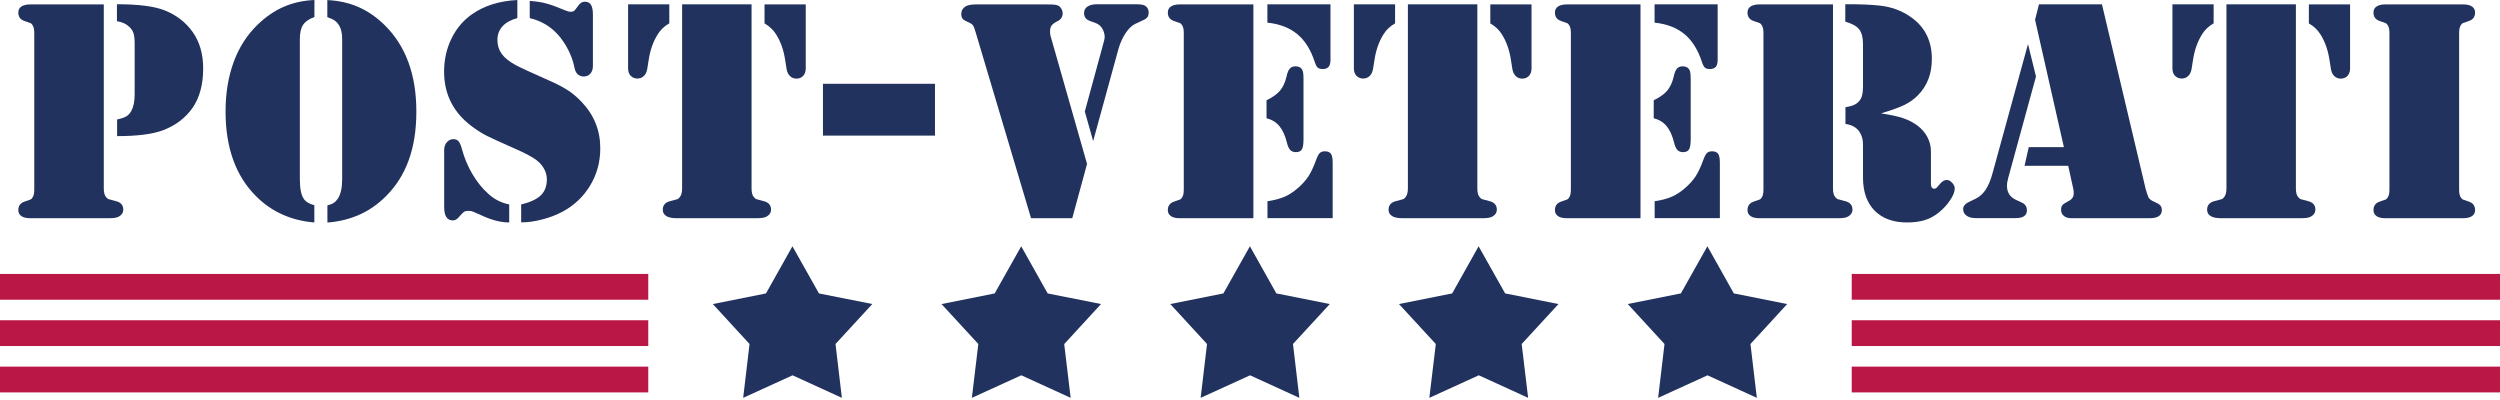
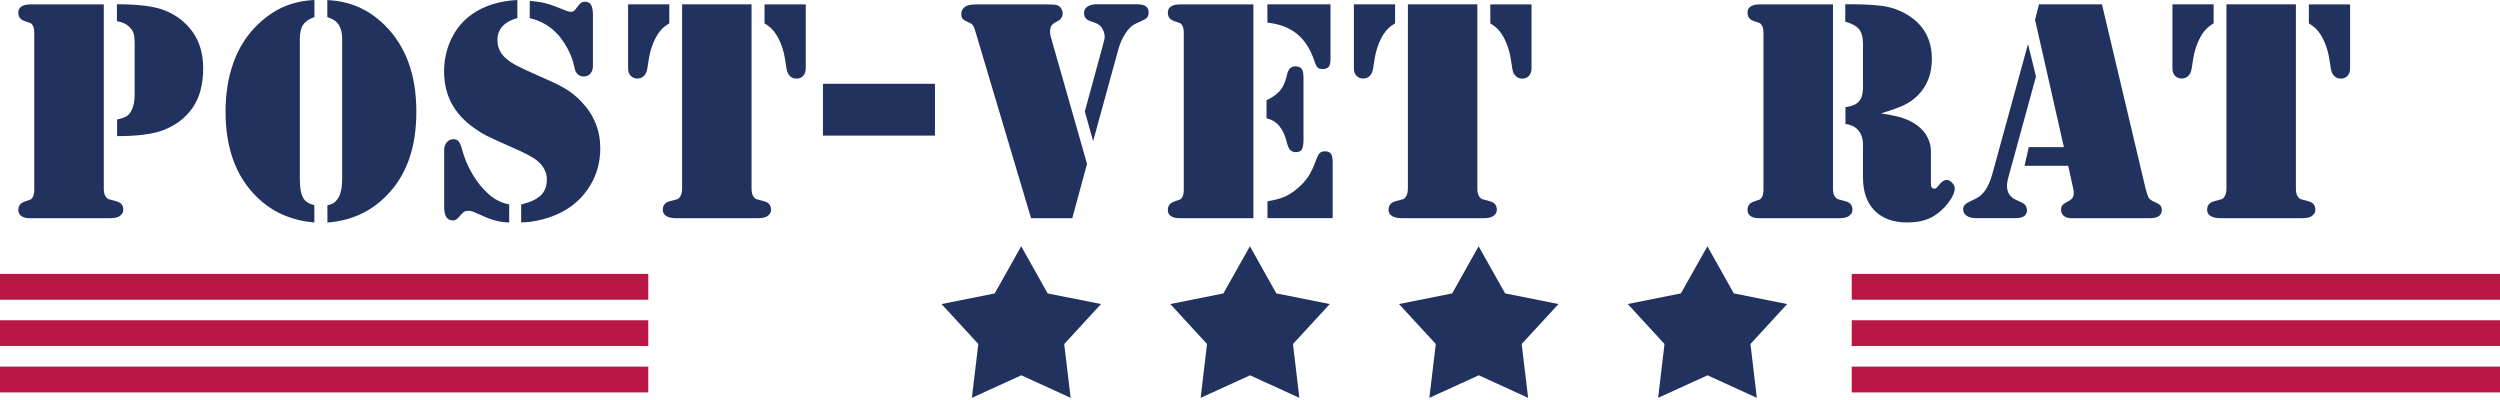
<svg xmlns="http://www.w3.org/2000/svg" width="500" height="80" viewBox="0 0 500 80" fill="none">
  <path d="M20.758 0.865V37.689C20.758 38.504 20.911 39.097 21.233 39.436C21.403 39.64 21.555 39.776 21.708 39.827C21.861 39.877 22.336 40.013 23.15 40.217C24.15 40.454 24.659 41.014 24.659 41.947C24.659 42.489 24.388 42.931 23.845 43.27C23.455 43.524 22.794 43.643 21.878 43.643H6.021C5.274 43.643 4.681 43.507 4.274 43.219C3.867 42.931 3.663 42.54 3.663 42.015C3.663 41.166 4.087 40.59 4.918 40.318C5.614 40.081 6.004 39.945 6.122 39.894C6.241 39.843 6.36 39.725 6.479 39.538C6.733 39.199 6.852 38.673 6.852 37.944V6.581C6.852 5.852 6.733 5.326 6.479 4.987C6.36 4.8 6.241 4.681 6.122 4.631C6.004 4.58 5.614 4.444 4.918 4.207C4.087 3.935 3.663 3.375 3.663 2.51C3.663 1.985 3.867 1.577 4.274 1.306C4.681 1.035 5.257 0.882 6.021 0.882H20.775L20.758 0.865ZM23.421 27.258V23.899C24.32 23.696 24.947 23.475 25.321 23.238C25.694 23 25.999 22.661 26.27 22.169C26.711 21.355 26.932 20.253 26.932 18.879V8.854C26.932 7.87 26.864 7.141 26.711 6.666C26.559 6.191 26.27 5.75 25.829 5.343C25.219 4.766 24.405 4.393 23.387 4.24V0.848C27.695 0.848 30.866 1.255 32.918 2.069C35.276 3.002 37.141 4.444 38.532 6.395C39.94 8.379 40.635 10.822 40.635 13.688C40.635 16.911 39.923 19.54 38.498 21.593C37.074 23.611 35.089 25.12 32.545 26.07C30.442 26.851 27.39 27.224 23.421 27.224V27.258Z" fill="#21325E" />
  <path d="M62.886 3.409C61.817 3.783 61.071 4.291 60.63 4.953C60.189 5.597 59.969 6.547 59.969 7.802V35.824C59.969 37.655 60.223 38.961 60.715 39.708C61.105 40.335 61.834 40.776 62.869 41.048V44.491C58.239 44.118 54.338 42.371 51.218 39.25C47.147 35.196 45.112 29.548 45.112 22.288C45.112 18.658 45.655 15.367 46.723 12.433C47.792 9.499 49.386 7.005 51.506 4.953C53.117 3.392 54.847 2.188 56.712 1.374C58.578 0.56 60.63 0.102 62.886 0V3.392V3.409ZM65.464 3.409V0.017C67.719 0.119 69.788 0.577 71.654 1.391C73.519 2.205 75.266 3.392 76.877 4.97C81.134 9.126 83.271 14.909 83.271 22.305C83.271 29.7 81.236 35.213 77.166 39.267C74.028 42.405 70.144 44.152 65.481 44.508V41.065C66.023 40.946 66.447 40.776 66.753 40.573C67.058 40.369 67.329 40.081 67.584 39.708C68.143 38.86 68.432 37.554 68.432 35.824V7.802C68.432 6.7 68.245 5.818 67.872 5.173C67.618 4.732 67.329 4.393 66.973 4.139C66.617 3.884 66.125 3.647 65.481 3.426L65.464 3.409Z" fill="#21325E" />
  <path d="M103.47 0.017V3.613C102.181 3.969 101.18 4.512 100.502 5.258C99.824 6.005 99.484 6.92 99.484 8.006C99.484 9.092 99.773 9.957 100.332 10.754C100.892 11.551 101.808 12.28 103.097 12.993C103.979 13.468 105.963 14.401 109.05 15.758C110.932 16.572 112.391 17.301 113.425 17.963C114.46 18.624 115.443 19.438 116.359 20.422C118.818 23.017 120.056 26.087 120.056 29.666C120.056 32.363 119.395 34.823 118.055 37.062C116.715 39.301 114.884 41.048 112.543 42.32C111.288 42.981 109.915 43.524 108.422 43.897C106.93 44.288 105.539 44.474 104.233 44.474V40.895C106.048 40.454 107.354 39.843 108.168 39.063C108.965 38.283 109.372 37.214 109.372 35.874C109.372 34.534 108.744 33.245 107.489 32.177C106.658 31.481 105.064 30.633 102.724 29.615C100.163 28.479 98.399 27.682 97.449 27.207C96.5 26.732 95.584 26.155 94.702 25.511C90.767 22.712 88.817 18.98 88.817 14.316C88.817 11.941 89.309 9.736 90.292 7.718C91.276 5.699 92.65 4.071 94.397 2.85C96.839 1.136 99.874 0.187 103.487 0L103.47 0.017ZM101.842 40.912V44.491C100.129 44.491 98.246 43.999 96.177 43.015C95.397 42.659 94.871 42.439 94.583 42.32C94.295 42.218 94.007 42.167 93.735 42.167C93.311 42.167 93.006 42.235 92.802 42.371C92.599 42.507 92.26 42.846 91.802 43.389C91.429 43.846 91.022 44.084 90.581 44.084C89.41 44.084 88.834 43.185 88.834 41.387V29.972C88.834 29.395 89.003 28.886 89.343 28.479C89.682 28.072 90.089 27.851 90.598 27.834C91.056 27.817 91.412 27.936 91.683 28.225C91.937 28.513 92.175 29.005 92.361 29.717C92.836 31.515 93.532 33.194 94.447 34.755C95.363 36.315 96.415 37.655 97.636 38.741C98.874 39.877 100.282 40.59 101.893 40.895L101.842 40.912ZM105.946 3.63V0.187C107.201 0.271 108.286 0.424 109.202 0.678C110.118 0.916 111.424 1.391 113.12 2.103C113.544 2.273 113.883 2.358 114.154 2.358C114.544 2.358 114.85 2.222 115.036 1.951L115.732 1.035C116.071 0.577 116.478 0.339 116.953 0.339C117.512 0.339 117.936 0.543 118.191 0.95C118.445 1.357 118.581 2.002 118.581 2.884V13.23C118.581 13.841 118.411 14.333 118.072 14.723C117.733 15.113 117.275 15.3 116.732 15.3C116.308 15.3 115.935 15.164 115.579 14.893C115.392 14.723 115.24 14.519 115.121 14.282C115.002 14.044 114.901 13.637 114.799 13.078C114.561 12.06 114.171 10.991 113.612 9.906C113.052 8.82 112.391 7.853 111.644 6.988C110.135 5.292 108.252 4.173 105.98 3.63H105.946Z" fill="#21325E" />
  <path d="M125.619 0.865H133.861V4.665C132.878 5.224 132.114 5.954 131.572 6.819C130.673 8.243 130.062 9.923 129.757 11.856L129.452 13.773C129.35 14.384 129.13 14.859 128.773 15.198C128.417 15.537 127.993 15.707 127.468 15.707C126.942 15.707 126.484 15.52 126.128 15.147C125.772 14.774 125.619 14.282 125.619 13.671V0.848V0.865ZM150.312 0.865V37.689C150.312 38.504 150.465 39.097 150.787 39.436C150.957 39.64 151.109 39.776 151.262 39.827C151.414 39.877 151.889 40.013 152.703 40.217C153.704 40.454 154.213 41.014 154.213 41.947C154.213 42.489 153.941 42.931 153.399 43.27C153.009 43.524 152.33 43.643 151.397 43.643H135.354C134.438 43.643 133.743 43.507 133.268 43.219C132.793 42.931 132.555 42.507 132.555 41.947C132.555 41.031 133.064 40.454 134.065 40.217C134.879 40.013 135.354 39.877 135.506 39.827C135.659 39.776 135.795 39.64 135.947 39.436C136.253 39.08 136.422 38.504 136.422 37.689V0.865H150.329H150.312ZM161.149 0.865V13.688C161.149 14.299 160.98 14.791 160.64 15.164C160.301 15.537 159.843 15.724 159.301 15.724C158.758 15.724 158.351 15.554 157.995 15.215C157.639 14.876 157.418 14.401 157.316 13.79L157.011 11.873C156.706 9.923 156.095 8.243 155.196 6.836C154.637 5.954 153.874 5.241 152.907 4.681V0.882H161.149V0.865Z" fill="#21325E" />
  <path d="M217.438 32.669L214.453 43.643H206.211L195.051 6.191C194.882 5.631 194.729 5.241 194.576 5.055C194.424 4.851 194.203 4.681 193.881 4.546C193.22 4.274 192.779 4.02 192.558 3.799C192.355 3.562 192.253 3.223 192.253 2.765C192.253 2.137 192.541 1.645 193.101 1.289C193.542 1.018 194.254 0.882 195.255 0.882H209.195C210.077 0.882 210.671 0.899 210.993 0.95C211.315 0.984 211.587 1.069 211.79 1.204C211.994 1.357 212.18 1.56 212.316 1.832C212.469 2.103 212.536 2.358 212.536 2.612C212.536 3.392 212.163 3.935 211.434 4.274C210.891 4.546 210.518 4.817 210.315 5.106C210.111 5.394 210.009 5.784 210.009 6.31C210.009 6.649 210.043 6.937 210.111 7.192L217.387 32.703L217.438 32.669ZM218.625 28.191L216.963 22.305L220.558 9.109C220.796 8.277 220.914 7.769 220.931 7.565C220.965 7.107 220.864 6.598 220.626 6.021C220.287 5.292 219.761 4.817 219.066 4.58L218.031 4.207C217.217 3.935 216.81 3.409 216.81 2.612C216.81 2.052 217.048 1.611 217.506 1.306C217.963 1.001 218.608 0.848 219.422 0.848H227.105C228.071 0.848 228.699 0.95 228.987 1.136C229.496 1.442 229.733 1.9 229.733 2.476C229.733 2.867 229.649 3.189 229.496 3.409C229.343 3.647 229.055 3.85 228.631 4.037L227.037 4.783C226.375 5.089 225.731 5.716 225.103 6.649C224.493 7.582 224.018 8.634 223.679 9.838L218.642 28.174L218.625 28.191Z" fill="#21325E" />
  <path d="M250.678 0.865V43.643H235.924C235.177 43.643 234.584 43.507 234.177 43.219C233.77 42.931 233.566 42.54 233.566 42.015C233.566 41.166 233.99 40.59 234.821 40.318C235.517 40.081 235.907 39.945 236.025 39.894C236.144 39.843 236.263 39.725 236.381 39.538C236.636 39.199 236.755 38.673 236.755 37.944V6.581C236.755 5.852 236.636 5.326 236.381 4.987C236.263 4.8 236.127 4.681 236.025 4.631C235.907 4.58 235.517 4.444 234.821 4.207C233.99 3.935 233.566 3.375 233.566 2.51C233.566 1.985 233.77 1.577 234.177 1.306C234.584 1.035 235.16 0.882 235.924 0.882H250.678V0.865ZM253.307 23.679V20.049C254.511 19.472 255.41 18.828 256.004 18.132C256.58 17.437 257.021 16.521 257.293 15.367C257.462 14.57 257.683 14.027 257.954 13.722C258.225 13.417 258.615 13.264 259.107 13.264C259.769 13.264 260.244 13.519 260.481 14.044C260.634 14.316 260.701 14.927 260.701 15.893V27.834C260.701 28.818 260.6 29.497 260.379 29.87C260.159 30.243 259.752 30.43 259.175 30.43C258.7 30.43 258.31 30.277 258.039 29.989C257.767 29.7 257.547 29.208 257.377 28.513C257.021 27.071 256.512 25.969 255.851 25.188C255.19 24.408 254.342 23.899 253.29 23.645L253.307 23.679ZM253.46 0.865H266.095V11.958C266.095 12.603 265.976 13.078 265.721 13.366C265.467 13.654 265.077 13.807 264.534 13.807C264.076 13.807 263.737 13.705 263.534 13.519C263.33 13.332 263.127 12.942 262.94 12.365C262.143 9.94 260.99 8.091 259.446 6.819C257.903 5.547 255.919 4.783 253.477 4.529V0.865H253.46ZM253.494 43.643V40.251C254.85 40.047 255.97 39.742 256.869 39.368C257.75 38.995 258.649 38.419 259.548 37.638C260.447 36.858 261.159 36.061 261.702 35.247C262.228 34.416 262.737 33.33 263.228 31.973C263.466 31.312 263.703 30.854 263.941 30.616C264.195 30.379 264.534 30.26 264.975 30.26C265.552 30.26 265.959 30.43 266.196 30.769C266.434 31.108 266.535 31.719 266.535 32.567V43.626H253.494V43.643Z" fill="#21325E" />
  <path d="M270.775 0.865H279.018V4.665C278.034 5.224 277.271 5.954 276.728 6.819C275.829 8.243 275.219 9.923 274.913 11.856L274.608 13.773C274.506 14.384 274.286 14.859 273.93 15.198C273.574 15.537 273.15 15.707 272.624 15.707C272.098 15.707 271.64 15.52 271.284 15.147C270.928 14.774 270.775 14.282 270.775 13.671V0.848V0.865ZM295.468 0.865V37.689C295.468 38.504 295.621 39.097 295.943 39.436C296.113 39.64 296.266 39.776 296.418 39.827C296.571 39.877 297.046 40.013 297.86 40.217C298.86 40.454 299.369 41.014 299.369 41.947C299.369 42.489 299.098 42.931 298.555 43.27C298.165 43.524 297.487 43.643 296.554 43.643H280.51C279.594 43.643 278.899 43.507 278.424 43.219C277.949 42.931 277.712 42.507 277.712 41.947C277.712 41.031 278.221 40.454 279.221 40.217C280.035 40.013 280.51 39.877 280.663 39.827C280.815 39.776 280.951 39.64 281.104 39.436C281.409 39.08 281.579 38.504 281.579 37.689V0.865H295.485H295.468ZM306.306 0.865V13.688C306.306 14.299 306.136 14.791 305.797 15.164C305.458 15.537 305 15.724 304.457 15.724C303.914 15.724 303.507 15.554 303.151 15.215C302.795 14.876 302.574 14.401 302.473 13.79L302.167 11.873C301.862 9.923 301.252 8.243 300.353 6.836C299.793 5.954 299.03 5.241 298.063 4.681V0.882H306.306V0.865Z" fill="#21325E" />
-   <path d="M328.099 0.865V43.643H313.344C312.598 43.643 312.004 43.507 311.597 43.219C311.19 42.931 310.986 42.54 310.986 42.015C310.986 41.166 311.41 40.59 312.241 40.318C312.937 40.081 313.327 39.945 313.446 39.894C313.564 39.843 313.683 39.725 313.802 39.538C314.056 39.199 314.175 38.673 314.175 37.944V6.581C314.175 5.852 314.056 5.326 313.802 4.987C313.683 4.8 313.547 4.681 313.446 4.631C313.327 4.58 312.937 4.444 312.241 4.207C311.41 3.935 310.986 3.375 310.986 2.51C310.986 1.985 311.19 1.577 311.597 1.306C312.004 1.035 312.581 0.882 313.344 0.882H328.099V0.865ZM330.744 23.679V20.049C331.948 19.472 332.847 18.828 333.441 18.132C334.017 17.437 334.458 16.521 334.73 15.367C334.899 14.57 335.12 14.027 335.391 13.722C335.662 13.417 336.053 13.264 336.544 13.264C337.206 13.264 337.681 13.519 337.918 14.044C338.071 14.316 338.139 14.927 338.139 15.893V27.834C338.139 28.818 338.037 29.497 337.816 29.87C337.596 30.243 337.189 30.43 336.612 30.43C336.137 30.43 335.747 30.277 335.476 29.989C335.205 29.7 334.984 29.208 334.814 28.513C334.458 27.071 333.95 25.969 333.288 25.188C332.627 24.408 331.779 23.899 330.727 23.645L330.744 23.679ZM330.897 0.865H343.532V11.958C343.532 12.603 343.413 13.078 343.159 13.366C342.904 13.654 342.514 13.807 341.971 13.807C341.513 13.807 341.174 13.705 340.971 13.519C340.767 13.332 340.564 12.942 340.377 12.365C339.58 9.94 338.427 8.091 336.884 6.819C335.34 5.547 333.356 4.783 330.914 4.529V0.865H330.897ZM330.931 43.643V40.251C332.288 40.047 333.407 39.742 334.306 39.368C335.188 38.995 336.086 38.419 336.985 37.638C337.884 36.858 338.596 36.061 339.139 35.247C339.665 34.416 340.174 33.33 340.666 31.973C340.903 31.312 341.14 30.854 341.378 30.616C341.632 30.379 341.971 30.26 342.412 30.26C342.989 30.26 343.396 30.43 343.633 30.769C343.871 31.108 343.973 31.719 343.973 32.567V43.626H330.931V43.643Z" fill="#21325E" />
  <path d="M366.597 0.865V37.689C366.597 38.504 366.749 39.097 367.071 39.436C367.241 39.64 367.394 39.776 367.546 39.827C367.699 39.877 368.174 40.013 368.988 40.217C369.988 40.454 370.497 41.014 370.497 41.947C370.497 42.489 370.226 42.931 369.683 43.27C369.293 43.524 368.632 43.643 367.716 43.643H351.859C351.113 43.643 350.519 43.507 350.112 43.219C349.705 42.931 349.501 42.54 349.501 42.015C349.501 41.166 349.925 40.59 350.756 40.318C351.452 40.081 351.842 39.945 351.961 39.894C352.079 39.843 352.198 39.725 352.317 39.538C352.571 39.199 352.69 38.673 352.69 37.944V6.581C352.69 5.852 352.571 5.326 352.317 4.987C352.198 4.8 352.062 4.681 351.961 4.631C351.842 4.58 351.452 4.444 350.756 4.207C349.925 3.935 349.501 3.375 349.501 2.51C349.501 1.985 349.705 1.577 350.112 1.306C350.519 1.035 351.096 0.882 351.859 0.882H366.614L366.597 0.865ZM376.23 22.678C378.146 22.966 379.621 23.289 380.656 23.645C381.691 24.001 382.623 24.476 383.454 25.087C384.336 25.731 384.998 26.511 385.472 27.41C385.947 28.309 386.185 29.259 386.185 30.26V36.739C386.185 37.401 386.405 37.74 386.846 37.74C387.016 37.74 387.151 37.689 387.27 37.605C387.389 37.503 387.542 37.333 387.762 37.062C388.288 36.349 388.814 35.993 389.356 35.993C389.712 35.993 390.069 36.18 390.425 36.553C390.781 36.926 390.95 37.299 390.95 37.689C390.95 38.334 390.645 39.131 390.018 40.047C389.407 40.98 388.627 41.811 387.711 42.54C386.846 43.236 385.93 43.728 384.93 44.033C383.929 44.338 382.742 44.491 381.385 44.491C378.621 44.491 376.484 43.694 374.924 42.133C373.38 40.556 372.6 38.351 372.6 35.535V30.277C372.6 29.107 372.6 28.428 372.566 28.241C372.465 27.41 372.176 26.681 371.684 26.087C371.074 25.358 370.209 24.934 369.09 24.798V21.44C370.226 21.27 371.023 20.982 371.498 20.558C371.922 20.185 372.21 19.761 372.363 19.269C372.515 18.794 372.6 18.081 372.6 17.131V8.82C372.6 7.497 372.346 6.53 371.837 5.869C371.328 5.224 370.396 4.715 369.056 4.325V0.848H369.87C372.193 0.848 374.161 0.933 375.789 1.103C378.214 1.34 380.368 2.12 382.267 3.477C384.998 5.428 386.371 8.193 386.371 11.789C386.371 14.74 385.456 17.148 383.607 19.031C382.827 19.828 381.928 20.473 380.893 20.982C379.859 21.491 378.282 22.05 376.179 22.678H376.23Z" fill="#21325E" />
  <path d="M405.603 8.82L407.198 15.3L401.652 35.552C401.482 36.146 401.397 36.688 401.397 37.18C401.397 38.503 402.008 39.436 403.246 39.996L404.348 40.505C405.044 40.81 405.383 41.336 405.383 42.065C405.383 43.117 404.62 43.626 403.093 43.626H395.139C394.359 43.626 393.749 43.456 393.308 43.134C392.85 42.812 392.629 42.371 392.629 41.794C392.629 41.183 393.087 40.691 394.003 40.284C394.851 39.911 395.496 39.572 395.903 39.267C396.31 38.961 396.7 38.554 397.073 38.029C397.649 37.18 398.141 36.027 398.514 34.619L405.603 8.803V8.82ZM407.757 0.865H420.392L429.109 37.689C429.279 38.334 429.465 38.91 429.669 39.419C429.855 39.809 430.279 40.132 430.924 40.386C431.467 40.624 431.84 40.844 432.06 41.082C432.264 41.319 432.365 41.624 432.365 42.015C432.365 43.1 431.551 43.643 429.923 43.643H414.287C413.659 43.643 413.15 43.49 412.777 43.185C412.404 42.88 412.218 42.472 412.218 41.981C412.218 41.557 412.302 41.251 412.472 41.048C412.642 40.844 413.015 40.573 413.608 40.267C414.032 40.064 414.321 39.827 414.49 39.572C414.66 39.318 414.745 39.012 414.745 38.639C414.745 38.283 414.711 37.978 414.643 37.706L413.642 33.16H404.908L405.756 29.429H412.777L407.011 3.952L407.791 0.882L407.757 0.865Z" fill="#21325E" />
  <path d="M434.485 0.865H442.728V4.665C441.744 5.224 440.981 5.954 440.438 6.819C439.539 8.243 438.929 9.923 438.624 11.856L438.318 13.773C438.217 14.384 437.996 14.859 437.64 15.198C437.284 15.537 436.86 15.707 436.334 15.707C435.808 15.707 435.35 15.52 434.994 15.147C434.638 14.774 434.485 14.282 434.485 13.671V0.848V0.865ZM459.179 0.865V37.689C459.179 38.504 459.331 39.097 459.653 39.436C459.823 39.64 459.976 39.776 460.128 39.827C460.281 39.877 460.756 40.013 461.57 40.217C462.57 40.454 463.079 41.014 463.079 41.947C463.079 42.489 462.808 42.931 462.265 43.27C461.875 43.524 461.197 43.643 460.264 43.643H444.22C443.304 43.643 442.609 43.507 442.134 43.219C441.659 42.931 441.422 42.507 441.422 41.947C441.422 41.031 441.931 40.454 442.931 40.217C443.745 40.013 444.22 39.877 444.373 39.827C444.525 39.776 444.661 39.64 444.814 39.436C445.119 39.08 445.289 38.504 445.289 37.689V0.865H459.195H459.179ZM470.016 0.865V13.688C470.016 14.299 469.846 14.791 469.507 15.164C469.168 15.537 468.71 15.724 468.167 15.724C467.624 15.724 467.217 15.554 466.861 15.215C466.505 14.876 466.285 14.401 466.183 13.79L465.877 11.873C465.572 9.923 464.962 8.243 464.063 6.836C463.503 5.954 462.74 5.241 461.773 4.681V0.882H470.016V0.865Z" fill="#21325E" />
-   <path d="M491.842 43.643H477.054C476.308 43.643 475.714 43.507 475.307 43.219C474.9 42.931 474.696 42.54 474.696 42.015C474.696 41.166 475.12 40.59 475.951 40.318C476.647 40.081 477.037 39.945 477.156 39.894C477.274 39.843 477.393 39.725 477.512 39.538C477.766 39.199 477.885 38.673 477.885 37.944V6.581C477.885 5.852 477.766 5.326 477.512 4.987C477.393 4.8 477.257 4.681 477.156 4.631C477.037 4.58 476.647 4.444 475.951 4.207C475.12 3.935 474.696 3.375 474.696 2.51C474.696 1.985 474.9 1.577 475.307 1.306C475.714 1.035 476.291 0.882 477.054 0.882H492.657C493.403 0.882 493.996 1.018 494.403 1.306C494.81 1.594 495.014 1.985 495.014 2.51C495.014 3.375 494.59 3.935 493.759 4.207C493.064 4.444 492.673 4.58 492.555 4.631C492.436 4.681 492.317 4.8 492.199 4.987C491.944 5.326 491.826 5.852 491.826 6.581V37.944C491.826 38.673 491.944 39.216 492.199 39.538C492.317 39.725 492.436 39.843 492.555 39.894C492.673 39.945 493.064 40.081 493.759 40.318C494.59 40.59 495.014 41.15 495.014 42.015C495.014 42.54 494.81 42.947 494.403 43.219C493.996 43.49 493.42 43.643 492.657 43.643H491.842Z" fill="#21325E" />
-   <path d="M167.102 68.814V68.797L174.462 60.808L163.812 58.688H163.795L158.486 49.257L153.195 58.688H153.178H153.161L142.562 60.808L149.888 68.78L149.871 68.814L149.905 68.831L148.633 79.568L158.486 75.073L158.503 75.056L168.374 79.568L167.102 68.814Z" fill="#21325E" />
  <path d="M212.842 68.814H212.859V68.797L220.202 60.808L209.552 58.688H209.569H209.535L204.243 49.257L198.935 58.688H198.918L188.301 60.808L195.645 68.78L195.628 68.814L195.662 68.831L194.373 79.568L204.226 75.073H204.243L204.26 75.056L214.131 79.568L212.842 68.814Z" fill="#21325E" />
  <path d="M258.598 68.814V68.797L265.959 60.808L255.308 58.688H255.274L249.983 49.257L244.675 58.688H244.658L234.058 60.808L241.385 68.78L241.368 68.814L241.402 68.831L240.13 79.568L249.983 75.073L250 75.056L259.87 79.568L258.598 68.814Z" fill="#21325E" />
-   <path d="M304.338 68.814H304.355L304.338 68.797L311.699 60.808L301.048 58.688H301.031L295.723 49.257L290.431 58.688H290.414L279.798 60.808L287.141 68.78L287.124 68.814L287.158 68.831L285.869 79.568L295.723 75.073H295.74L295.757 75.056L305.627 79.568L304.338 68.814Z" fill="#21325E" />
+   <path d="M304.338 68.814H304.355L304.338 68.797L311.699 60.808L301.048 58.688H301.031L295.723 49.257L290.431 58.688H290.414L279.798 60.808L287.141 68.78L287.124 68.814L287.158 68.831L285.869 79.568L295.723 75.073H295.74L295.757 75.056L305.627 79.568L304.338 68.814" fill="#21325E" />
  <path d="M350.095 68.814V68.797L357.438 60.808L346.805 58.688H346.771L341.48 49.257L336.171 58.688H336.154L325.555 60.808L332.881 68.78L332.864 68.814L332.898 68.831L331.626 79.568L341.48 75.073L341.497 75.056L351.367 79.568L350.095 68.814Z" fill="#21325E" />
  <path d="M129.655 54.787H0V59.943H129.655V54.787Z" fill="#BA1646" />
  <path d="M129.655 64.048H0V69.204H129.655V64.048Z" fill="#BA1646" />
  <path d="M129.655 73.326H0V78.483H129.655V73.326Z" fill="#BA1646" />
  <path d="M500 54.787H370.345V59.943H500V54.787Z" fill="#BA1646" />
  <path d="M500 64.048H370.345V69.204H500V64.048Z" fill="#BA1646" />
  <path d="M500 73.326H370.345V78.483H500V73.326Z" fill="#BA1646" />
  <path d="M186.995 16.758H164.592V27.122H186.995V16.758Z" fill="#21325E" />
</svg>